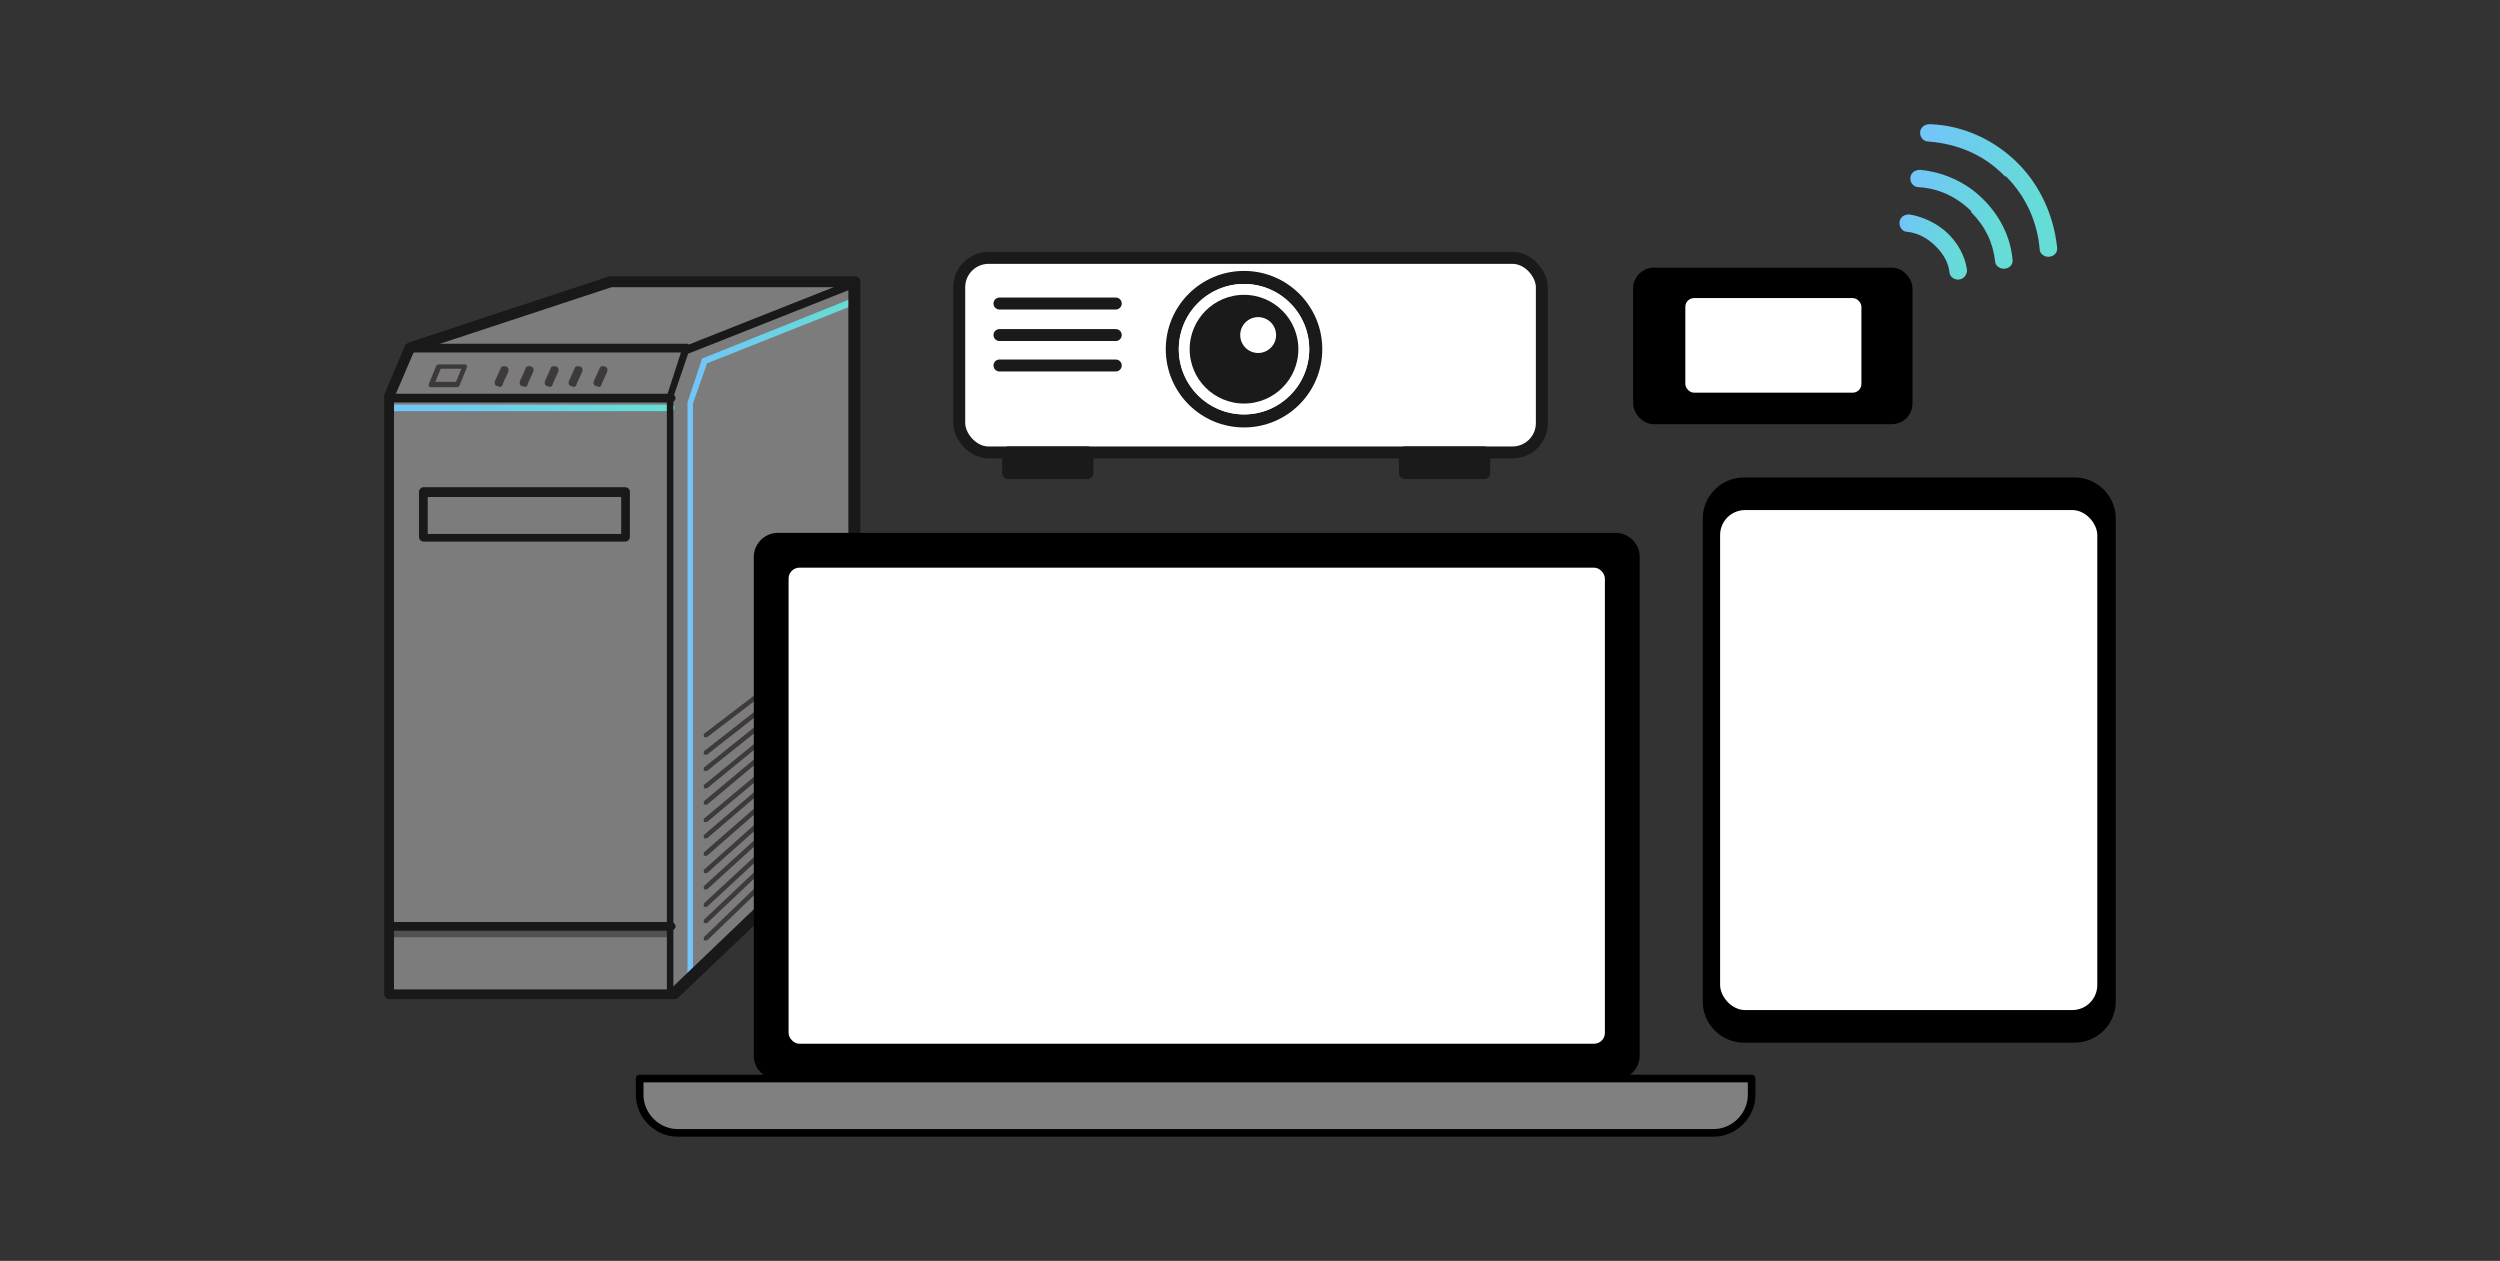
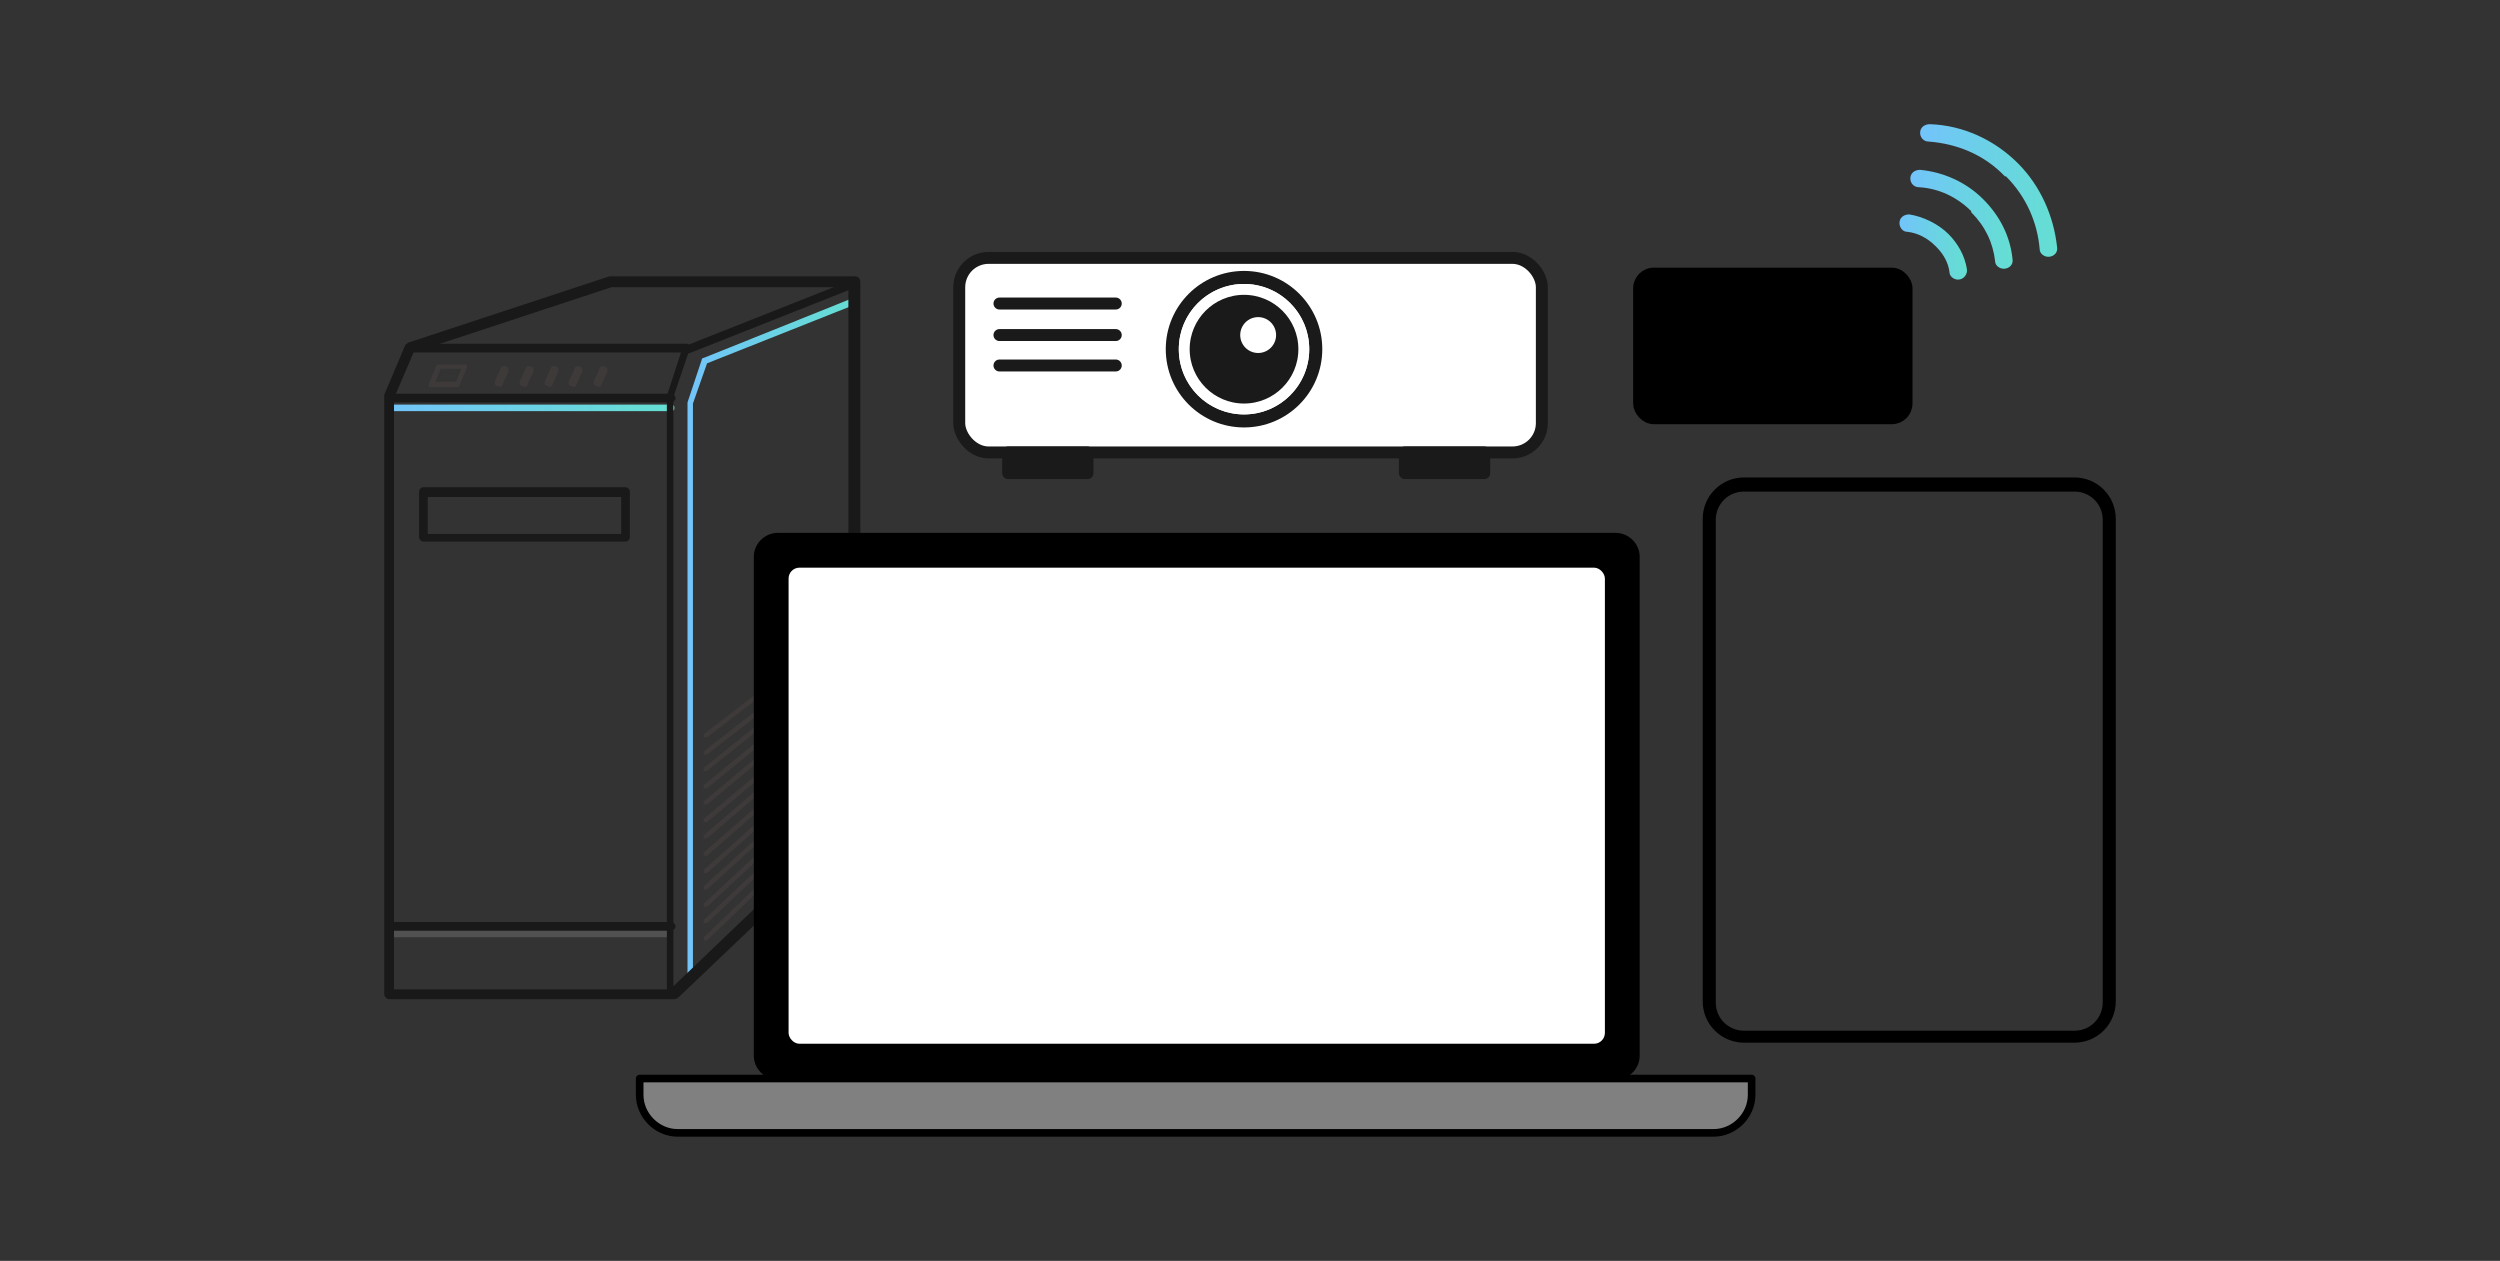
<svg xmlns="http://www.w3.org/2000/svg" xmlns:xlink="http://www.w3.org/1999/xlink" id="a" width="230" height="116">
  <rect width="100%" height="100%" fill="#333333" stroke="none" />
  <defs>
    <linearGradient id="b" x1="-6223.75" y1="-2041.225" x2="-6208.05" y2="-2041.225" gradientTransform="matrix(1 0 0 -1 6287 -1982.4)" gradientUnits="userSpaceOnUse">
      <stop offset="0" stop-color="#72c4fa" />
      <stop offset="1" stop-color="#64dfd1" />
    </linearGradient>
    <linearGradient id="c" x1="-6251.55" y1="-2019.925" x2="-6224.95" y2="-2019.925" xlink:href="#b" />
    <linearGradient id="d" x1="-6112.25" y1="-2005.125" x2="-6105.95" y2="-2005.125" xlink:href="#b" />
    <linearGradient id="e" x1="-6111.15" y1="-2002.575" x2="-6101.75" y2="-2002.575" xlink:href="#b" />
    <linearGradient id="f" x1="-6110.15" y1="-1999.925" x2="-6097.65" y2="-1999.925" xlink:href="#b" />
    <style>.s{fill:#fff}.x{fill:#191919}</style>
  </defs>
  <rect x="88.25" y="23.725" width="53.6" height="17.9" rx="2.7" ry="2.7" fill="#fff" stroke-width="1.1" stroke="#1a1a1a" stroke-linecap="round" stroke-linejoin="round" />
  <path d="M92.75 41.625h7.3v1.9h-7.3zm36.5 0h7.3v1.9h-7.3z" fill="#1a1a1a" stroke-linecap="round" stroke-linejoin="round" stroke="#1a1a1a" stroke-width="1.1" />
  <circle cx="114.45" cy="32.125" r="6.6" stroke-width="1.2" fill="#fff" stroke="#1a1a1a" stroke-linecap="round" stroke-linejoin="round" />
  <circle cx="114.45" cy="32.125" r="5.5" stroke="#fff" fill="#1a1a1a" stroke-linecap="round" stroke-linejoin="round" />
  <circle cx="115.75" cy="30.825" r="1.8" stroke-width=".3" fill="#fff" stroke="#1a1a1a" stroke-linecap="round" stroke-linejoin="round" />
  <path d="M91.95 27.925h10.7m-10.7 2.9h10.7m-10.7 2.8h10.7" stroke-linecap="round" stroke-linejoin="round" stroke="#1a1a1a" stroke-width="1.1" fill="none" />
-   <path fill="#7c7c7c" d="M61.95 91.425l16.7-15.9v-49.6h-22.4l-18.6 6.2-1.8 4.4v54.9h26.1z" />
  <path class="x" d="M63.25 32.525c-.2 0-.3 0-.4-.2 0-.2 0-.4.2-.5l15.4-6.1c.2 0 .4 0 .5.2 0 .2 0 .4-.2.5l-15.4 6.1h-.1zm-5.7 17.3h-18.6c-.2 0-.4-.2-.4-.4v-4.2c0-.2.2-.4.4-.4h18.6c.2 0 .4.2.4.4v4.2c0 .2-.2.4-.4.4zm-18.2-.7h17.8v-3.4h-17.8v3.4z" />
  <path fill="#515151" d="M35.85 85.225h25.9v1h-25.9z" />
  <path d="M63.55 90.225c-.2 0-.3-.1-.3-.3v-52.9l1.3-3.9s0-.2.2-.2l13.7-5.5c.2 0 .3 0 .4.2 0 .2 0 .3-.2.4l-13.6 5.4-1.3 3.7v52.8c0 .2-.1.3-.3.3h.1z" fill="url(#b)" />
  <path class="x" d="M61.75 85.625h-25.9c-.2 0-.4-.2-.4-.4s.2-.4.4-.4h25.9c.2 0 .4.2.4.4s-.2.4-.4.4z" />
  <path d="M61.75 37.825h-25.9c-.2 0-.3-.1-.3-.3s.1-.3.3-.3h25.9c.2 0 .3.1.3.3s-.1.3-.3.3z" fill="url(#c)" />
  <path d="M64.95 86.525h-.2v-.3l5.5-5.3h.3v.3l-5.5 5.3h-.2.1zm0-1.6h-.2v-.3l5.5-5.2h.3v.3l-5.5 5.2h-.2.1zm0-1.5h-.2v-.3l5.5-5.1h.3v.3l-5.5 5.1h-.2.1zm0-1.6h-.2v-.3l5.5-5h.3v.3l-5.5 5h-.2.1zm0-1.5h-.2v-.3l5.5-4.9h.3v.3l-5.5 4.9h-.2.1zm0-1.6h-.2v-.3l5.5-4.8h.3v.3l-5.5 4.8h-.2.1zm0-1.6h-.2v-.3l5.5-4.7h.3v.3l-5.5 4.7h-.2.1zm0-1.5h-.2v-.3l5.5-4.6h.3v.3l-5.5 4.6h-.2.1zm0-1.6h-.2v-.3l5.5-4.6h.3v.3l-5.5 4.6h-.2.1zm0-1.5h-.2v-.3l5.5-4.5h.3v.3l-5.5 4.5h-.2.1zm0-1.6h-.2v-.3l5.5-4.4h.3v.3l-5.5 4.4h-.2.1zm0-1.5h-.2v-.3l5.5-4.3h.3v.3l-5.5 4.3h-.1zm0-1.6h-.2v-.3l5.5-4.2h.3v.3l-5.5 4.2h-.1zm-22.9-32.2h-2.4s-.2 0-.2-.1v-.2l.7-1.7s.1-.1.2-.1h2.4s.2 0 .2.1v.2l-.7 1.7s-.1.1-.2.1zm-2-.5h1.9l.5-1.2h-1.9l-.5 1.2zm5.9.4h-.2c-.2 0-.3-.3-.2-.5l.5-1.1c0-.2.3-.3.5-.2.2 0 .3.3.2.5l-.5 1.1c0 .2-.2.3-.4.3l.1-.1zm2.3 0h-.2c-.2 0-.3-.3-.2-.5l.5-1.1c0-.2.3-.3.5-.2.2 0 .3.3.2.5l-.5 1.1c0 .2-.2.3-.4.3l.1-.1zm2.3 0h-.2c-.2 0-.3-.3-.2-.5l.5-1.1c0-.2.3-.3.5-.2.2 0 .3.3.2.5l-.5 1.1c0 .2-.2.3-.4.3l.1-.1zm2.2 0h-.2c-.2 0-.3-.3-.2-.5l.5-1.1c0-.2.3-.3.5-.2.2 0 .3.3.2.5l-.5 1.1c0 .2-.2.3-.4.3l.1-.1zm2.3 0h-.2c-.2 0-.3-.3-.2-.5l.5-1.1c0-.2.3-.3.5-.2.2 0 .3.3.2.5l-.5 1.1c0 .2-.2.3-.4.3l.1-.1z" fill="#3e3a39" />
  <path class="x" d="M61.95 91.925h-26.1c-.3 0-.5-.2-.5-.5v-55.1l1.9-4.5c0-.1.2-.2.3-.3l18.5-6.1h22.6c.3 0 .5.2.5.5v49.6c0 .1 0 .3-.1.4l-16.7 15.9s-.2.1-.3.1h-.1zm-25.7-.9h25.4l16.4-15.7v-48.9h-21.8l-18.2 6-1.8 4.2v54.4z" />
  <path class="x" d="M61.75 91.825c-.2 0-.4-.2-.4-.4v-55l1.3-4h-25c-.2 0-.4-.2-.4-.4s.2-.4.4-.4h25.5c.1 0 .2 0 .3.2v.3l-1.5 4.4v54.8c0 .2-.2.4-.4.4l.2.1z" />
  <path class="x" d="M61.75 37.025h-25.9c-.2 0-.4-.2-.4-.4s.2-.4.4-.4h25.9c.2 0 .4.2.4.4s-.2.4-.4.4z" />
-   <path d="M160.35 44.525h30.4c1.8 0 3.2 1.4 3.2 3.2v44.4c0 1.8-1.4 3.2-3.2 3.2h-30.4c-1.8 0-3.2-1.4-3.2-3.2v-44.4c0-1.8 1.4-3.2 3.2-3.2z" />
  <path d="M190.85 45.225c1.4 0 2.6 1.1 2.6 2.6v44.4c0 1.4-1.1 2.6-2.6 2.6h-30.4c-1.4 0-2.6-1.1-2.6-2.6v-44.4c0-1.4 1.1-2.6 2.6-2.6h30.4m0-1.3h-30.4c-2.1 0-3.8 1.7-3.8 3.8v44.4c0 2.1 1.7 3.8 3.8 3.8h30.4c2.1 0 3.8-1.7 3.8-3.8v-44.4c0-2.1-1.7-3.8-3.8-3.8z" />
-   <rect class="s" x="158.25" y="46.925" width="34.7" height="46" rx="2.3" ry="2.3" />
  <path d="M71.55 49.925h77.1c.7 0 1.3.6 1.3 1.3v45.9c0 .7-.6 1.3-1.3 1.3h-77.1c-.7 0-1.3-.6-1.3-1.3v-45.9c0-.7.6-1.3 1.3-1.3z" />
  <path d="M148.65 50.825c.2 0 .4.2.4.4v45.9c0 .2-.2.4-.4.4h-77.1c-.2 0-.4-.2-.4-.4v-45.9c0-.2.2-.4.4-.4h77.1m0-1.8h-77.1c-1.2 0-2.2 1-2.2 2.2v45.9c0 1.2 1 2.2 2.2 2.2h77.1c1.2 0 2.2-1 2.2-2.2v-45.9c0-1.2-1-2.2-2.2-2.2z" />
  <rect class="s" x="72.55" y="52.225" width="75.1" height="43.8" rx="1" ry="1" />
  <path d="M58.85 99.225h102.3v1.5c0 1.9-1.6 3.5-3.5 3.5h-95.3c-1.9 0-3.5-1.6-3.5-3.5v-1.5h0z" stroke="#000" fill="gray" stroke-width=".7" stroke-linecap="round" stroke-linejoin="round" />
  <path d="M178.15 22.725c.7.7 1.1 1.5 1.2 2.3 0 .4.4.7.8.7.5 0 .9-.5.8-1-.2-1.2-.8-2.3-1.7-3.2s-2.3-1.6-3.6-1.8c-.5 0-.9.3-.9.8 0 .4.3.8.7.8 1 .1 1.9.6 2.6 1.3l.1.1z" fill="url(#d)" />
  <path d="M181.35 19.525c1.3 1.3 2 2.8 2.2 4.5 0 .4.4.7.8.7.5 0 .9-.4.8-.9-.2-2-1.1-3.9-2.7-5.5s-3.7-2.5-5.8-2.7c-.5 0-.9.3-.9.8 0 .4.3.8.8.8 1.8.1 3.5.9 4.8 2.2v.1z" fill="url(#e)" />
  <path d="M184.55 16.225c1.9 1.9 2.9 4.3 3.1 6.7 0 .4.4.7.8.7.5 0 .9-.4.8-.9-.3-2.8-1.5-5.6-3.6-7.7-2.2-2.2-5.1-3.5-8.1-3.6-.5 0-.9.3-.9.8 0 .4.3.8.8.8 2.6.2 5.1 1.2 7 3.2h.1z" fill="url(#f)" />
  <rect x="150.75" y="25.125" width="24.7" height="13.4" rx="1.4" ry="1.4" stroke="#000" stroke-linecap="round" stroke-linejoin="round" />
-   <rect class="s" x="155.05" y="27.425" width="16.2" height="8.7" rx=".8" ry=".8" />
</svg>